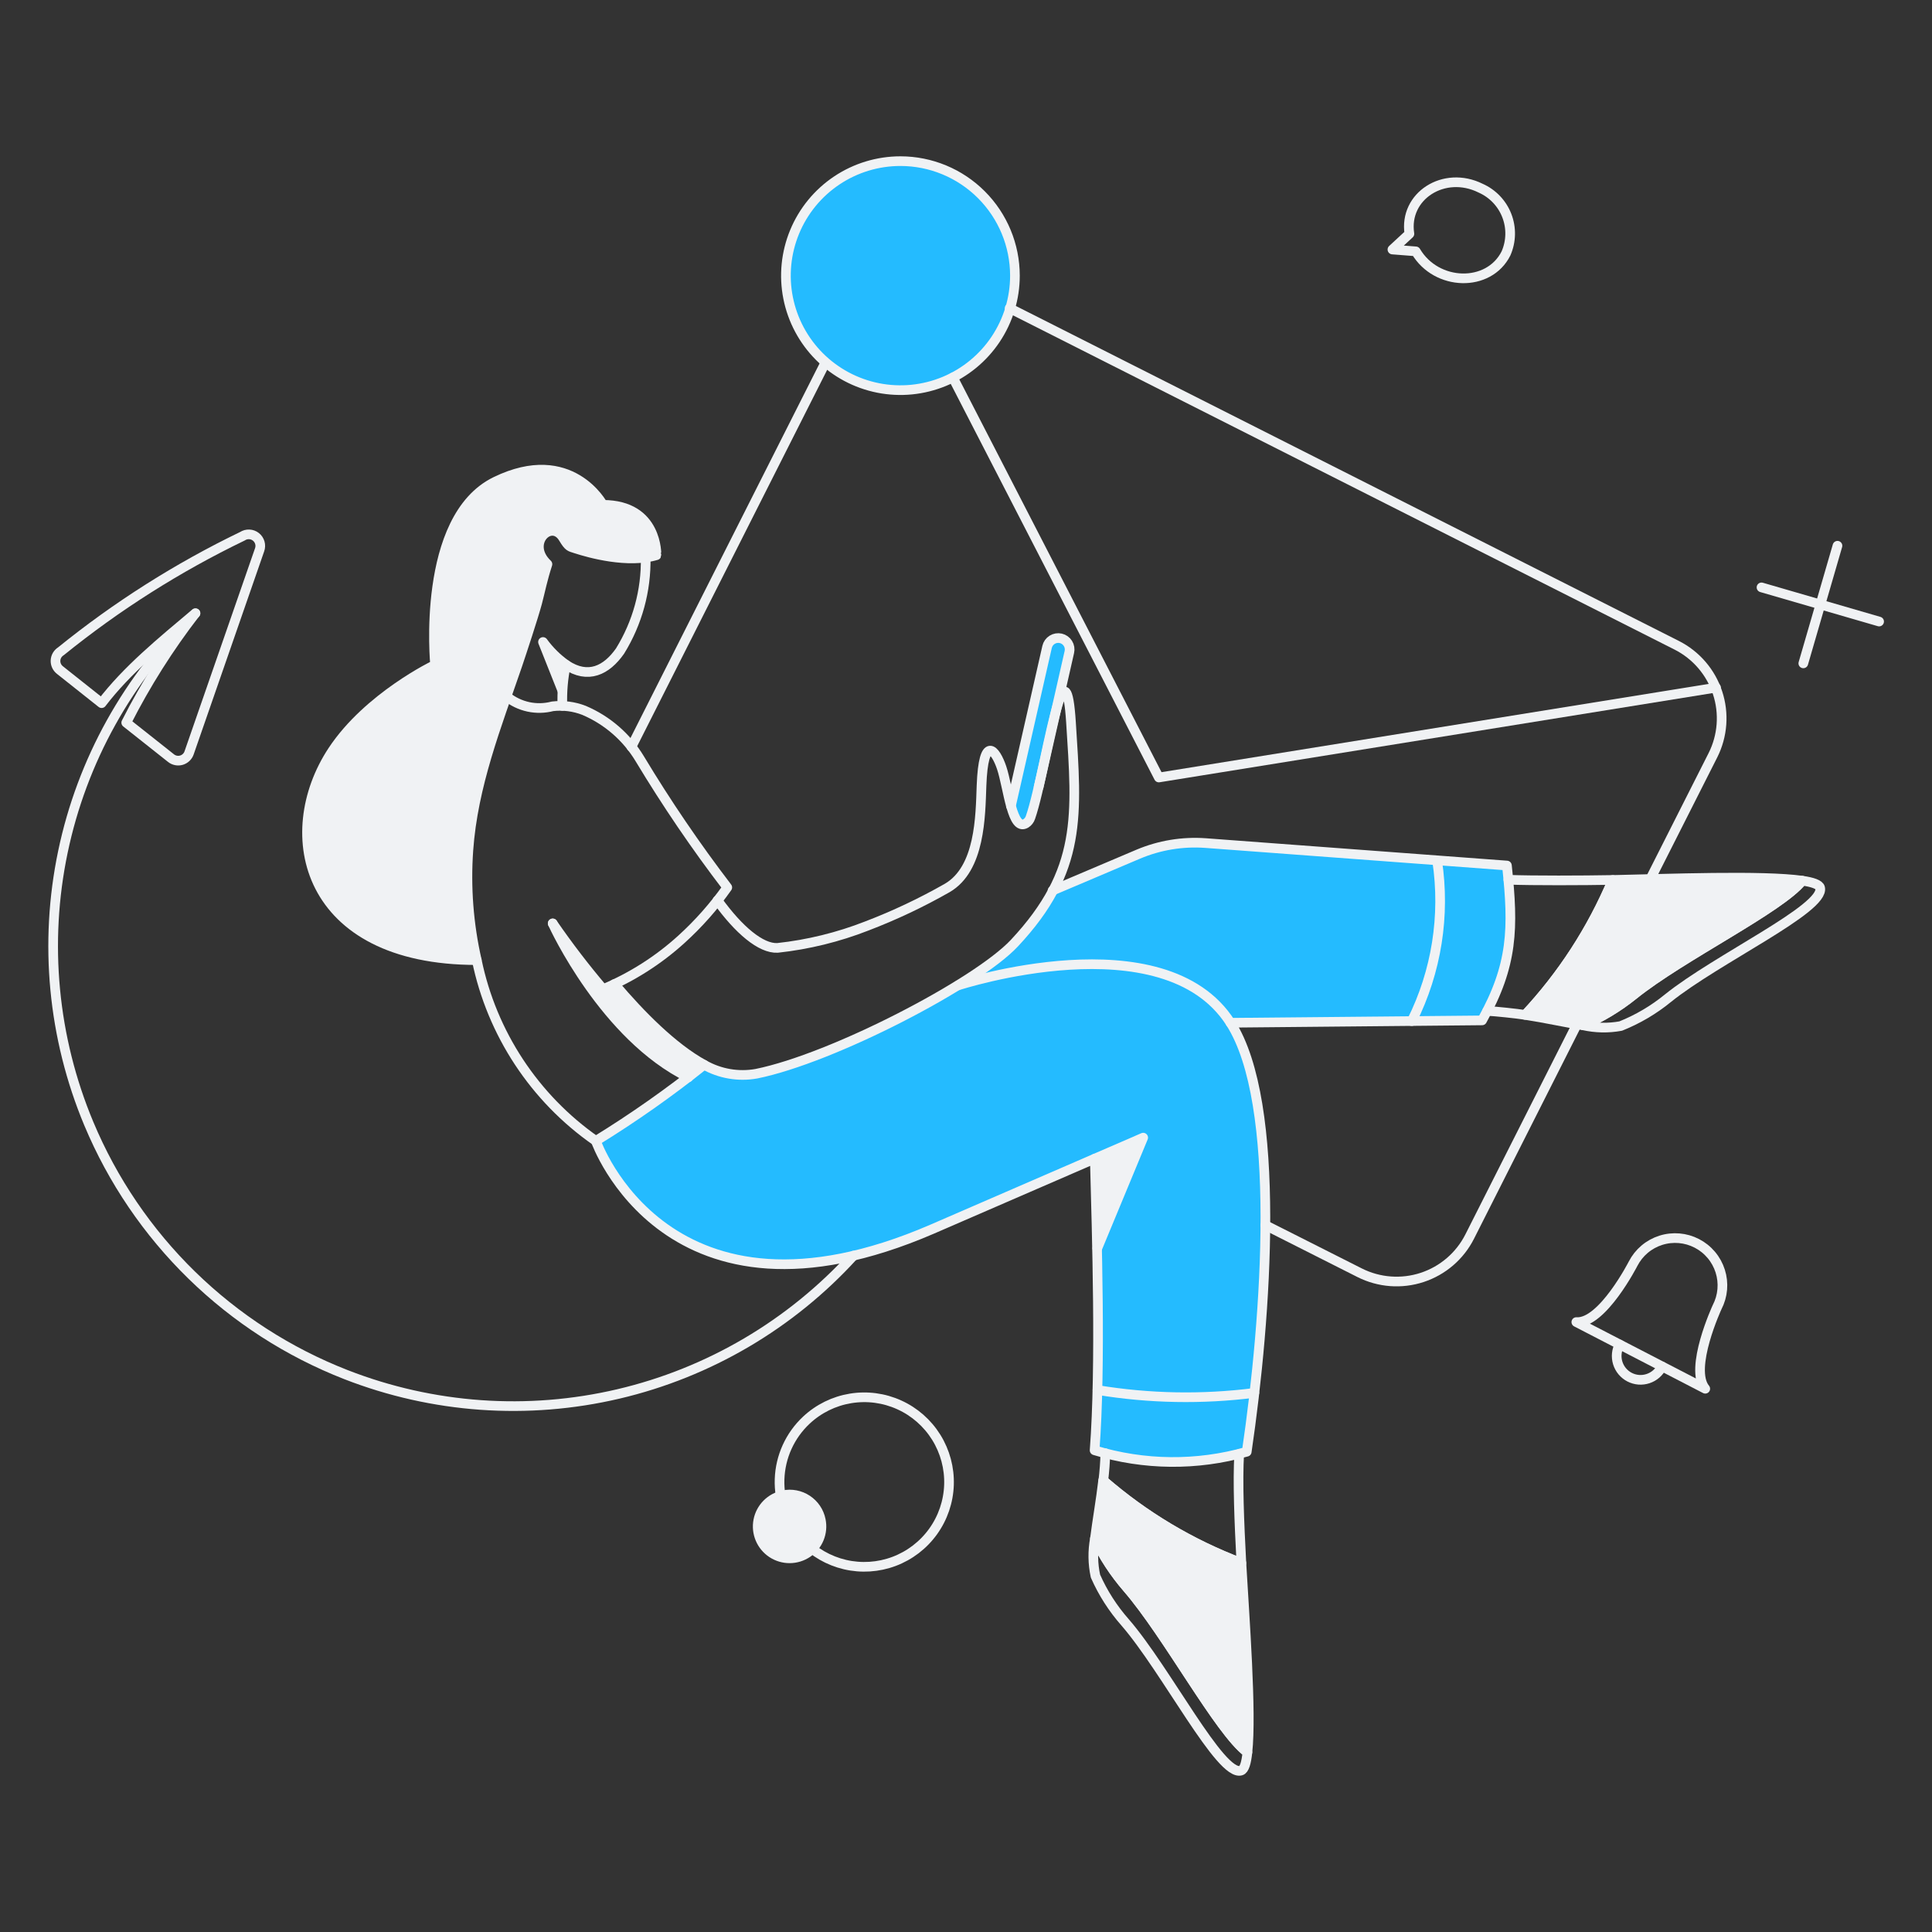
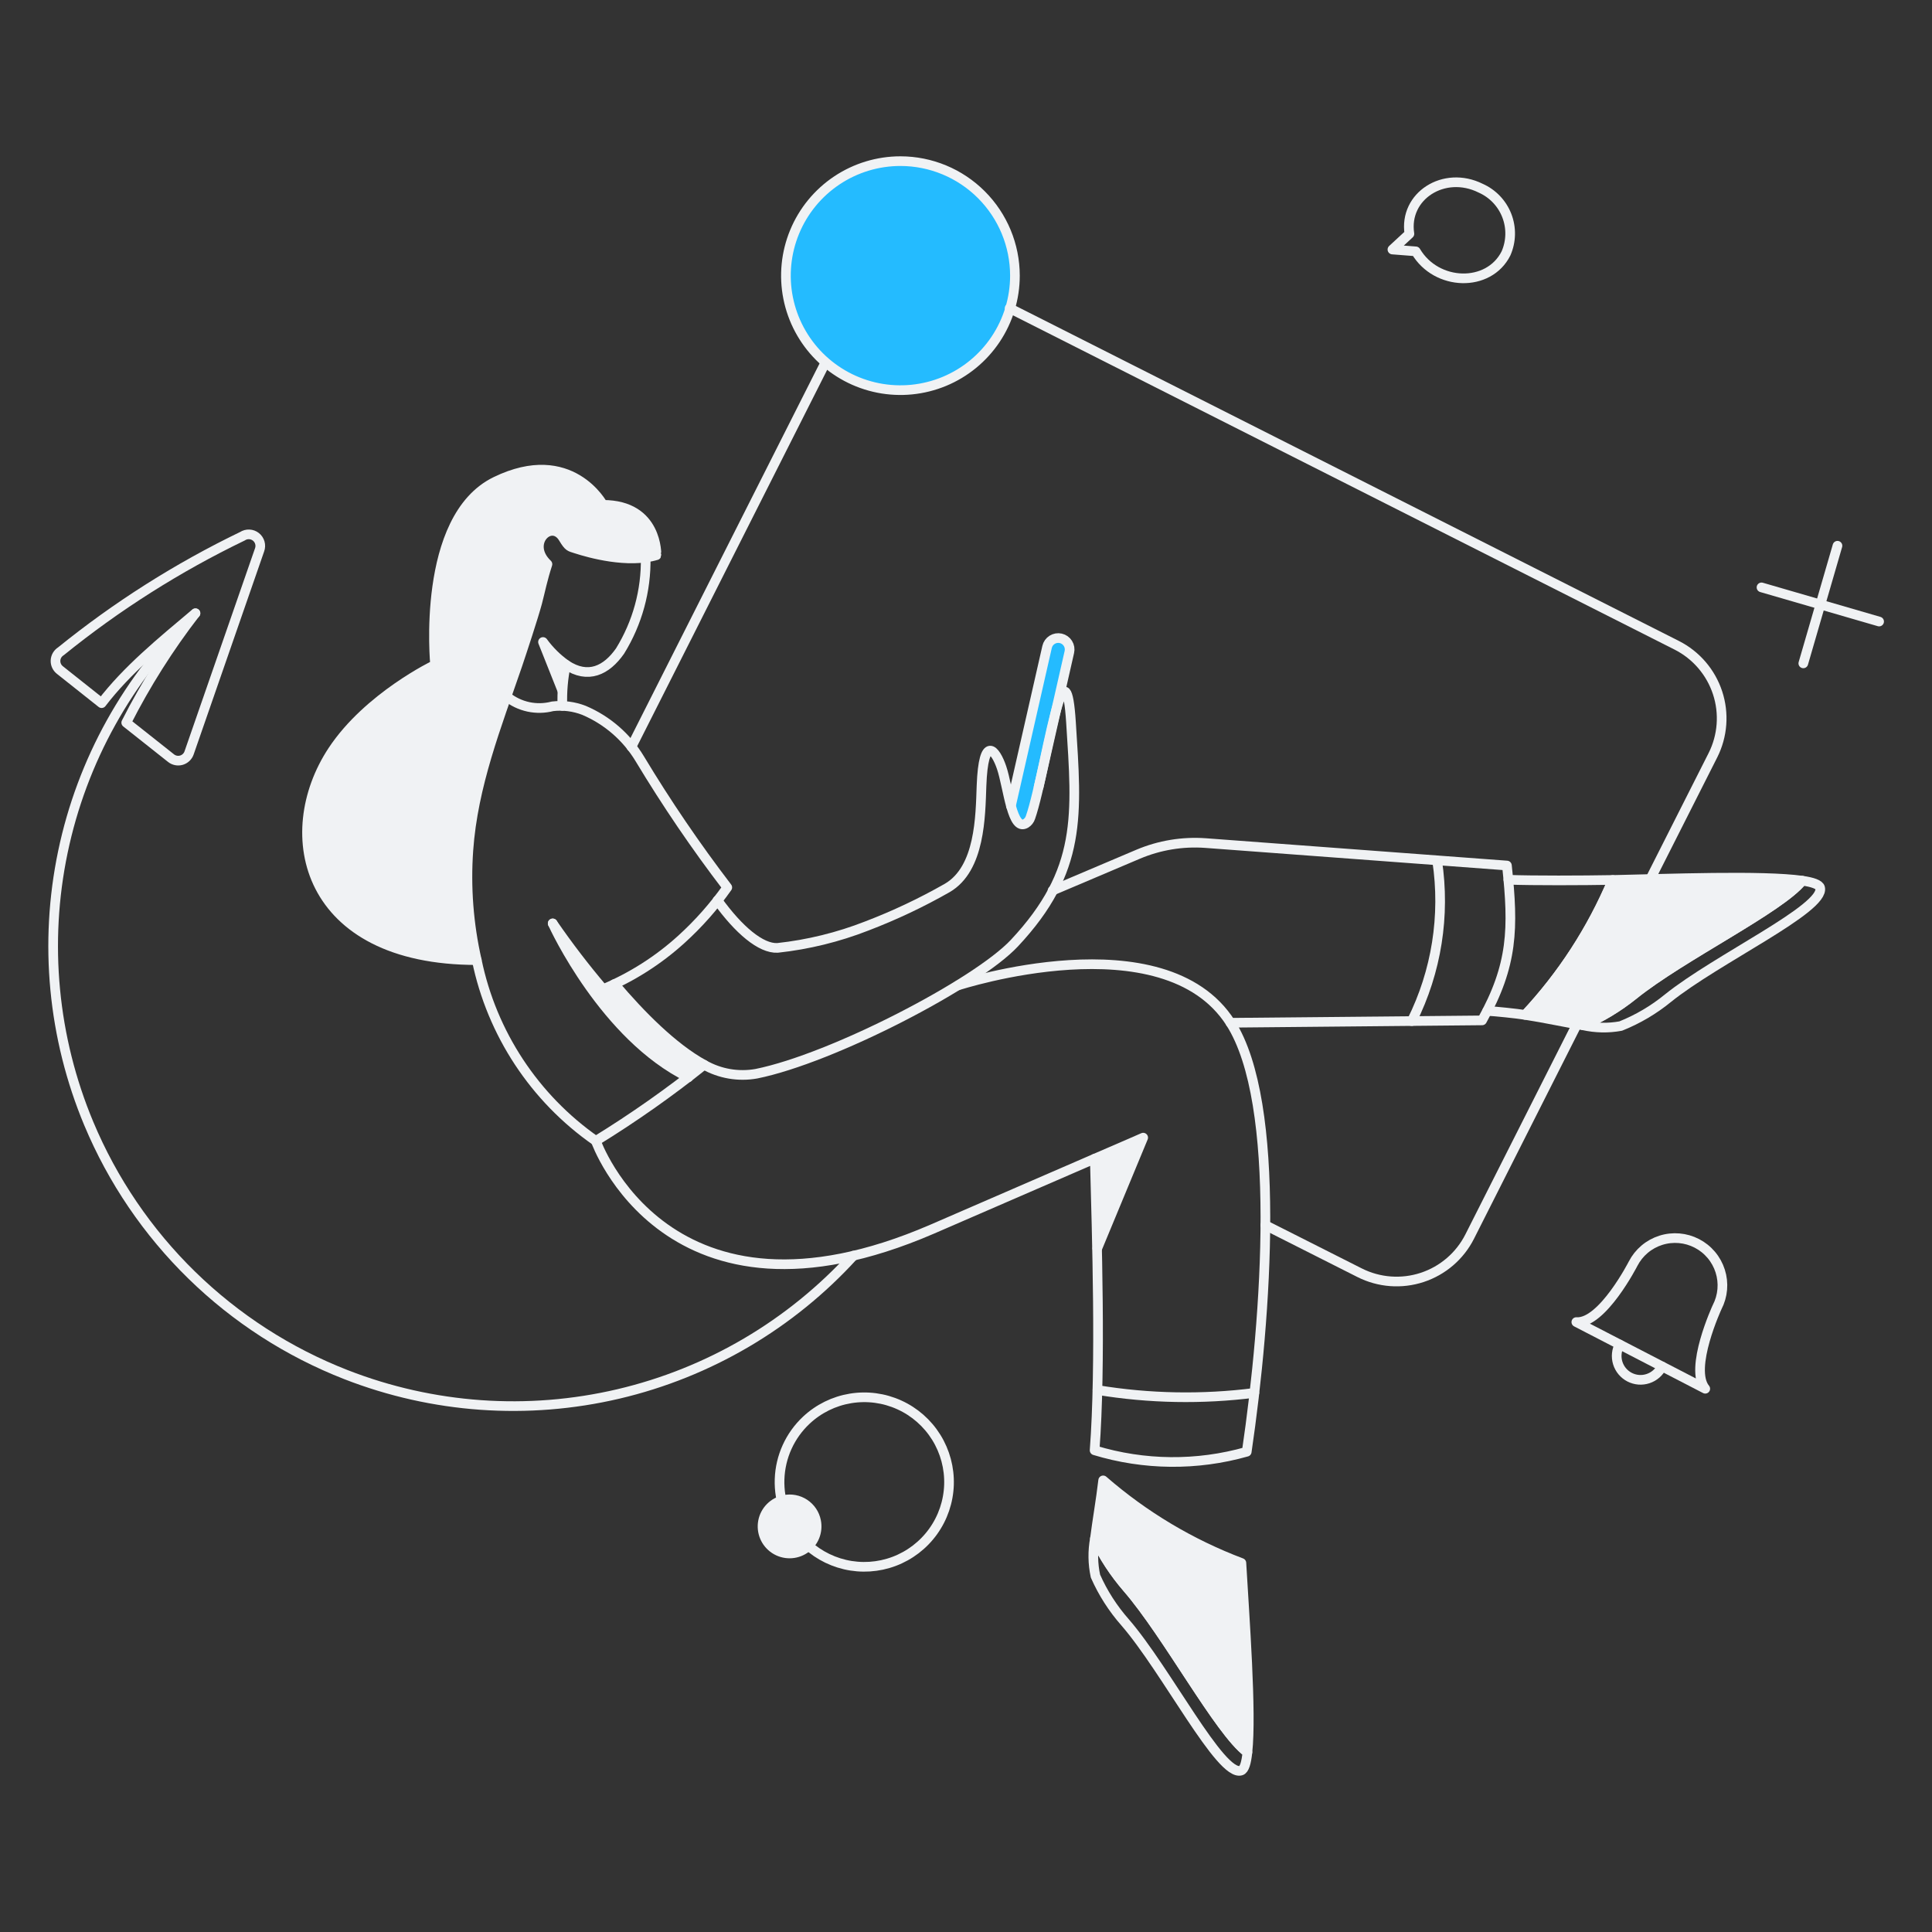
<svg xmlns="http://www.w3.org/2000/svg" width="180" height="180" viewBox="0 0 180 180" fill="none">
  <rect x="0" y="0" width="180" height="180" fill="#333333" stroke="none" />
  <g id="Newsletter--Streamline-Bangalore.svg">
    <g id="Product-Newsletter-01">
      <g id="color 2">
-         <path id="Vector" d="M140.397 80.639L113.084 78.598C110.439 78.397 107.784 78.835 105.343 79.874L98.077 82.97C97.1 84.744 95.9 86.385 94.504 87.854C90.999 91.597 77.558 98.556 70.463 100.019C68.791 100.316 67.068 100.015 65.597 99.168C62.382 101.747 59.014 104.129 55.511 106.299C55.511 106.299 62.146 125.202 86.853 114.517L106.505 105.993L102.2 116.321C102.319 122.225 102.353 129.966 101.962 135.126C106.576 136.531 111.496 136.578 116.136 135.261C117.99 122.671 119.402 102.798 114.604 95.294L138.085 95.073C141.044 89.744 140.783 86.714 140.397 80.639Z" fill="#24BBFF" />
        <g id="Vector_2">
          <path id="Vector_3" d="M96.771 73.322L99.629 60.748C99.692 60.473 99.644 60.184 99.494 59.944C99.344 59.705 99.105 59.535 98.829 59.472C98.554 59.409 98.265 59.458 98.026 59.608C97.787 59.758 97.617 59.996 97.553 60.272L94.185 75.091" fill="#24BBFF" />
          <path id="Vector_4" d="M96.771 73.322L99.629 60.748C99.692 60.473 99.644 60.184 99.494 59.944C99.344 59.705 99.105 59.535 98.829 59.472C98.554 59.409 98.265 59.458 98.026 59.608C97.787 59.758 97.617 59.996 97.553 60.272L94.185 75.091C94.608 76.654 95.746 78.749 96.771 73.322Z" fill="#24BBFF" />
        </g>
        <path id="Vector_3_2" d="M94.559 25.681C94.559 27.791 93.933 29.854 92.761 31.608C91.589 33.362 89.923 34.73 87.973 35.537C86.024 36.344 83.879 36.556 81.809 36.144C79.74 35.732 77.839 34.716 76.347 33.224C74.855 31.733 73.839 29.832 73.428 27.762C73.016 25.693 73.227 23.548 74.035 21.598C74.842 19.649 76.21 17.983 77.964 16.811C79.718 15.639 81.781 15.013 83.891 15.013C86.719 15.015 89.432 16.139 91.432 18.14C93.432 20.14 94.557 22.852 94.559 25.681Z" fill="#24BBFF" />
      </g>
      <g id="color 1">
        <path id="Vector_4_2" d="M150.267 81.982C148.31 86.623 145.545 90.88 142.1 94.556C143.989 94.845 145.878 95.272 147.494 95.526C149.178 94.791 150.756 93.837 152.188 92.686C156.666 89.079 165.889 84.604 167.91 82.052C164.251 81.523 155.302 81.88 150.267 81.982Z" fill="#F0F2F4" />
        <path id="Vector_5" d="M115.657 145.617C110.942 143.837 106.58 141.233 102.777 137.926C102.556 139.815 102.215 141.721 102.011 143.354C102.809 145.011 103.822 146.556 105.023 147.948C108.784 152.27 113.599 161.322 116.217 163.261C116.627 159.586 115.947 150.654 115.657 145.617Z" fill="#F0F2F4" />
        <path id="Vector_6" d="M57.246 91.681C56.906 91.851 56.548 92.004 56.191 92.157C54.523 90.196 52.955 88.152 51.493 86.032C51.647 86.39 56.343 96.547 64.135 100.375C64.646 99.967 65.139 99.576 65.598 99.184C62.687 97.602 59.662 94.539 57.246 91.681Z" fill="#F0F2F4" />
        <path id="Vector_7" d="M101.994 107.93C101.994 107.93 102.147 111.52 102.232 116.301L106.503 105.991L101.994 107.93Z" fill="#F0F2F4" />
        <path id="Vector_8" d="M56.174 47.035C56.174 47.035 53.195 41.453 46.187 44.857C39.178 48.261 40.538 61.939 40.538 61.939C40.538 61.939 34.31 64.917 30.992 69.936C25.854 77.712 28.441 89.452 44.419 89.452C43.657 86.1 43.394 82.654 43.636 79.226C44.062 73.186 46.257 67.656 48.196 61.99C50.67 54.666 50.139 55.252 51.004 52.564C48.944 50.608 51.395 48.26 52.501 50.164C52.969 50.934 53.081 50.965 53.456 51.082C55.483 51.717 59.162 52.425 61.157 51.765C61.16 51.713 61.33 47.035 56.174 47.035Z" fill="#F0F2F4" />
        <path id="Vector_9" d="M52.397 64.355L50.577 59.795C51.184 60.609 51.899 61.335 52.703 61.956C52.554 62.749 52.452 63.55 52.397 64.355Z" fill="#F0F2F4" />
        <path id="Vector_10" d="M76.473 141.618C76.59 142.194 76.535 142.791 76.313 143.335C76.091 143.879 75.713 144.345 75.227 144.673C74.74 145.002 74.167 145.18 73.58 145.183C72.993 145.186 72.418 145.015 71.927 144.692C71.437 144.368 71.054 143.906 70.826 143.365C70.599 142.824 70.537 142.227 70.648 141.651C70.759 141.074 71.039 140.543 71.452 140.126C71.865 139.708 72.392 139.422 72.968 139.304C73.35 139.223 73.744 139.219 74.128 139.293C74.512 139.366 74.877 139.515 75.203 139.731C75.529 139.946 75.809 140.223 76.027 140.547C76.245 140.871 76.397 141.235 76.473 141.618Z" fill="#F0F2F4" />
      </g>
      <g id="outlines">
        <path id="Vector_11" d="M94.559 25.681C94.559 27.791 93.933 29.854 92.761 31.608C91.589 33.362 89.923 34.73 87.974 35.537C86.024 36.344 83.879 36.556 81.81 36.144C79.74 35.732 77.84 34.716 76.347 33.224C74.856 31.733 73.84 29.832 73.428 27.762C73.016 25.693 73.228 23.548 74.035 21.599C74.842 19.649 76.21 17.983 77.964 16.811C79.719 15.639 81.781 15.013 83.891 15.013C86.72 15.015 89.432 16.139 91.432 18.14C93.433 20.14 94.557 22.852 94.559 25.681Z" stroke="#F0F2F4" stroke-width="0.9" />
        <path id="Vector_12" d="M117.886 114.141L126.682 118.582C128.488 119.49 130.58 119.646 132.501 119.014C134.421 118.383 136.012 117.016 136.926 115.213L146.999 95.272" stroke="#F0F2F4" stroke-width="0.9" stroke-linecap="round" stroke-linejoin="round" />
        <path id="Vector_13" d="M153.379 82.647L159.589 70.362C160.498 68.557 160.653 66.465 160.022 64.545C159.39 62.625 158.023 61.033 156.22 60.12L94.063 28.716M58.828 69.583L76.862 33.861" stroke="#F0F2F4" stroke-width="0.9" stroke-linecap="round" stroke-linejoin="round" />
-         <path id="Vector_14" d="M159.879 64.066L107.966 72.437L88.778 35.171" stroke="#F0F2F4" stroke-width="0.9" stroke-linecap="round" stroke-linejoin="round" />
        <path id="Vector_15" d="M79.523 116.982C73.689 123.396 66.047 127.891 57.606 129.872C49.165 131.852 40.322 131.226 32.244 128.075C26.881 125.984 21.995 122.835 17.876 118.814C13.757 114.794 10.49 109.986 8.269 104.676C4.925 96.677 4.085 87.851 5.861 79.365C7.636 70.878 11.944 63.13 18.214 57.142" stroke="#F0F2F4" stroke-width="0.9" stroke-linecap="round" stroke-linejoin="round" />
        <path id="Vector_16" d="M52.397 65.768C52.35 64.479 52.459 63.188 52.723 61.925C54.797 63.312 56.511 62.45 57.769 60.655C59.383 58.043 60.211 55.022 60.156 51.953" stroke="#F0F2F4" stroke-width="0.9" stroke-linecap="round" stroke-linejoin="round" />
        <path id="Vector_17" d="M51.493 86.032C52.954 88.152 54.521 90.197 56.19 92.158C58.871 91.034 61.341 89.461 63.493 87.506C65.088 86.059 66.518 84.441 67.759 82.68C64.823 78.842 62.103 74.843 59.61 70.702C58.396 68.683 56.574 67.1 54.405 66.18C53.474 65.819 52.47 65.69 51.478 65.806C50.742 65.999 49.971 66.016 49.227 65.856C48.483 65.695 47.787 65.362 47.195 64.883" stroke="#F0F2F4" stroke-width="0.9" stroke-linecap="round" stroke-linejoin="round" />
        <path id="Vector_18" d="M140.533 81.965C142.847 82.05 147.441 82.033 150.248 81.982C148.296 86.622 145.537 90.879 142.099 94.556C141.232 94.42 139.394 94.233 138.56 94.182" stroke="#F0F2F4" stroke-width="0.9" stroke-linecap="round" stroke-linejoin="round" />
        <path id="Vector_19" d="M167.908 82.051C168.878 82.187 169.502 82.409 169.576 82.715C170.047 84.647 159.933 89.342 155.386 93.009C154.063 94.089 152.583 94.961 150.998 95.595C149.841 95.808 148.653 95.784 147.505 95.527C149.192 94.794 150.772 93.839 152.205 92.687C156.67 89.087 165.885 84.621 167.908 82.051Z" stroke="#F0F2F4" stroke-width="0.9" stroke-linecap="round" stroke-linejoin="round" />
        <path id="Vector_20" d="M150.267 81.983C155.303 81.88 164.253 81.523 167.908 82.05C165.884 84.603 156.665 89.082 152.187 92.685C150.755 93.837 149.176 94.793 147.491 95.526C145.875 95.271 143.986 94.845 142.097 94.556C145.543 90.881 148.309 86.624 150.267 81.983Z" stroke="#F0F2F4" stroke-width="0.9" stroke-linecap="round" stroke-linejoin="round" />
-         <path id="Vector_21" d="M115.453 135.46C115.3 138.012 115.453 141.772 115.657 145.634C110.949 143.851 106.594 141.247 102.794 137.944C102.896 137.076 102.964 136.208 102.981 135.392" stroke="#F0F2F4" stroke-width="0.9" stroke-linecap="round" stroke-linejoin="round" />
        <path id="Vector_22" d="M116.218 163.261C116.116 164.246 115.931 164.864 115.623 164.962C113.725 165.567 108.644 155.555 104.819 151.147C103.685 149.861 102.755 148.41 102.062 146.842C101.813 145.693 101.796 144.506 102.011 143.35C102.806 145.008 103.819 146.553 105.023 147.943C108.784 152.284 113.598 161.321 116.218 163.261Z" stroke="#F0F2F4" stroke-width="0.9" stroke-linecap="round" stroke-linejoin="round" />
        <path id="Vector_23" d="M115.657 145.618C115.946 150.655 116.627 159.588 116.218 163.26C113.598 161.32 108.772 152.278 105.025 147.947C103.822 146.555 102.809 145.01 102.013 143.353C102.217 141.719 102.558 139.813 102.779 137.924C106.581 141.232 110.942 143.837 115.657 145.618Z" stroke="#F0F2F4" stroke-width="0.9" stroke-linecap="round" stroke-linejoin="round" />
        <path id="Vector_24" d="M64.137 100.375C56.344 96.547 51.648 86.389 51.493 86.032" stroke="#F0F2F4" stroke-width="0.9" stroke-linecap="round" stroke-linejoin="round" />
        <path id="Vector_25" d="M57.246 91.681C59.664 94.539 62.693 97.616 65.601 99.203C67.076 100.039 68.797 100.334 70.466 100.037C77.568 98.604 91.003 91.615 94.508 87.871C100.855 81.093 100.334 75.928 99.782 67.301C99.558 63.796 99.118 63.88 98.591 65.51C97.808 67.942 96.819 73.838 96.005 76.161C95.929 76.395 95.772 76.594 95.563 76.723C94.936 77.081 94.541 76.297 94.219 75.191C93.878 74.017 93.635 72.454 93.318 71.52C92.762 69.873 91.627 68.372 91.446 73.204C91.341 76.046 91.333 80.939 88.247 82.732C85.846 84.101 83.343 85.284 80.761 86.271C78.091 87.317 75.293 88.004 72.442 88.313C70.893 88.395 68.817 86.629 66.843 83.889" stroke="#F0F2F4" stroke-width="0.9" stroke-linecap="round" stroke-linejoin="round" />
        <path id="Vector_26" d="M96.771 73.322L99.629 60.748C99.693 60.473 99.644 60.184 99.494 59.944C99.344 59.705 99.105 59.535 98.83 59.472C98.555 59.409 98.265 59.458 98.026 59.608C97.787 59.758 97.617 59.996 97.554 60.272L94.185 75.091" stroke="#F0F2F4" stroke-width="0.9" stroke-linecap="round" stroke-linejoin="round" />
        <path id="Vector_27" d="M102 107.946C104.654 106.806 106.508 105.991 106.508 105.991L102.233 116.301" stroke="#F0F2F4" stroke-width="0.9" stroke-linecap="round" stroke-linejoin="round" />
        <path id="Vector_28" d="M65.6 99.202C62.386 101.773 59.017 104.143 55.511 106.299C49.794 102.309 45.825 96.28 44.419 89.453" stroke="#F0F2F4" stroke-width="0.9" stroke-linecap="round" stroke-linejoin="round" />
        <path id="Vector_29" d="M98.064 82.97L106.044 79.584C108.02 78.749 110.165 78.394 112.305 78.546L140.397 80.639C141.029 86.518 140.954 89.9 138.083 95.067L114.636 95.289" stroke="#F0F2F4" stroke-width="0.9" stroke-linecap="round" stroke-linejoin="round" />
        <path id="Vector_30" d="M56.174 47.035C56.174 47.035 53.195 41.453 46.187 44.857C39.179 48.261 40.538 61.939 40.538 61.939C40.538 61.939 34.31 64.917 30.992 69.936C25.854 77.712 28.441 89.452 44.419 89.452C43.657 86.1 43.394 82.654 43.636 79.226C44.062 73.186 46.257 67.656 48.196 61.99C48.639 60.68 49.694 57.481 50.051 56.153C50.374 54.912 50.527 54.044 51.004 52.564C48.944 50.608 51.395 48.26 52.501 50.164C52.989 50.97 53.084 50.924 53.618 51.1C54.942 51.535 58.508 52.523 61.161 51.727C61.16 51.73 61.33 47.035 56.174 47.035Z" stroke="#F0F2F4" stroke-width="0.9" stroke-linecap="round" stroke-linejoin="round" />
        <path id="Vector_31" d="M22.587 49.96C16.555 52.87 10.88 56.467 5.674 60.68C5.528 60.771 5.405 60.897 5.318 61.045C5.231 61.194 5.181 61.362 5.172 61.534C5.164 61.706 5.197 61.878 5.27 62.035C5.343 62.191 5.452 62.328 5.589 62.433L9.468 65.512C11.819 62.429 15.006 59.823 18.209 57.131C15.744 60.32 13.585 63.734 11.761 67.328L15.935 70.634C16.069 70.741 16.228 70.814 16.397 70.847C16.566 70.88 16.74 70.872 16.905 70.824C17.07 70.775 17.221 70.688 17.345 70.569C17.47 70.45 17.564 70.303 17.619 70.14L24.186 51.225C24.263 51.013 24.271 50.782 24.209 50.565C24.147 50.348 24.019 50.156 23.842 50.016C23.665 49.876 23.448 49.796 23.223 49.786C22.998 49.776 22.775 49.837 22.587 49.96Z" stroke="#F0F2F4" stroke-width="0.9" stroke-linecap="round" stroke-linejoin="round" />
        <path id="Vector_32" d="M137.947 17.532C134.561 15.846 130.767 18.248 131.311 21.785L129.729 23.248L131.907 23.418C133.829 26.668 138.713 26.805 140.312 23.605C140.801 22.486 140.827 21.218 140.384 20.08C139.94 18.942 139.064 18.026 137.947 17.532Z" stroke="#F0F2F4" stroke-width="0.9" stroke-linecap="round" stroke-linejoin="round" />
        <path id="Vector_33" d="M158.092 115.842C157.054 115.305 155.845 115.202 154.731 115.556C154.18 115.731 153.668 116.013 153.226 116.386C152.784 116.76 152.419 117.217 152.154 117.731C152.154 117.731 149.279 123.347 146.863 123.175L158.875 129.386C157.326 127.514 159.981 121.781 159.981 121.781C160.247 121.267 160.41 120.706 160.459 120.129C160.508 119.553 160.443 118.972 160.267 118.42C160.092 117.869 159.81 117.357 159.436 116.915C159.063 116.472 158.606 116.108 158.092 115.842Z" stroke="#F0F2F4" stroke-width="0.9" stroke-linecap="round" stroke-linejoin="round" />
        <path id="Vector_34" d="M154.842 127.31C154.712 127.576 154.53 127.813 154.307 128.008C154.084 128.202 153.824 128.351 153.543 128.443C153.262 128.536 152.965 128.572 152.67 128.549C152.375 128.525 152.088 128.443 151.825 128.307C151.562 128.171 151.328 127.984 151.139 127.757C150.949 127.529 150.807 127.266 150.72 126.983C150.634 126.7 150.604 126.403 150.634 126.108C150.664 125.813 150.753 125.528 150.895 125.268" stroke="#F0F2F4" stroke-width="0.9" stroke-linecap="round" stroke-linejoin="round" />
        <path id="Vector_35" d="M171.193 50.846L168.011 61.804" stroke="#F0F2F4" stroke-width="0.9" stroke-linecap="round" stroke-linejoin="round" />
        <path id="Vector_36" d="M175.073 57.907L164.115 54.725" stroke="#F0F2F4" stroke-width="0.9" stroke-linecap="round" stroke-linejoin="round" />
        <path id="Vector_37" d="M102.25 129.505C107.083 130.3 112.006 130.391 116.865 129.774" stroke="#F0F2F4" stroke-width="0.9" stroke-linecap="round" stroke-linejoin="round" />
        <path id="Vector_38" d="M133.897 80.196C134.664 85.301 133.838 90.517 131.532 95.135" stroke="#F0F2F4" stroke-width="0.9" stroke-linecap="round" stroke-linejoin="round" />
-         <path id="Vector_39" d="M76.472 141.62C76.59 142.196 76.535 142.793 76.313 143.337C76.091 143.881 75.713 144.346 75.227 144.675C74.74 145.004 74.167 145.182 73.58 145.185C72.992 145.188 72.417 145.017 71.927 144.694C71.437 144.37 71.054 143.908 70.826 143.367C70.598 142.826 70.536 142.229 70.648 141.652C70.759 141.076 71.039 140.545 71.452 140.128C71.865 139.71 72.392 139.424 72.968 139.306C73.35 139.225 73.744 139.221 74.128 139.295C74.512 139.368 74.877 139.517 75.203 139.733C75.529 139.948 75.809 140.225 76.027 140.549C76.245 140.873 76.396 141.237 76.472 141.62Z" stroke="#F0F2F4" stroke-width="0.9" stroke-linecap="round" stroke-linejoin="round" />
        <path id="Vector_40" d="M75.128 132.312C76.269 131.245 77.7 130.54 79.241 130.287C80.782 130.034 82.364 130.243 83.786 130.89C85.208 131.535 86.407 132.588 87.231 133.915C88.055 135.242 88.467 136.783 88.415 138.344C88.362 139.905 87.848 141.416 86.937 142.684C86.026 143.953 84.759 144.923 83.297 145.472C81.835 146.021 80.243 146.124 78.722 145.768C77.202 145.412 75.821 144.614 74.754 143.473C73.324 141.943 72.561 139.908 72.631 137.815C72.701 135.722 73.599 133.743 75.128 132.312Z" stroke="#F0F2F4" stroke-width="0.9" stroke-linecap="round" stroke-linejoin="round" />
        <path id="Vector_41" d="M55.511 106.298C55.511 106.298 62.146 125.201 86.853 114.516L102 107.946C102.188 115.094 102.584 127.191 101.982 135.12C106.595 136.525 111.515 136.572 116.155 135.256C118.009 122.664 119.443 102.789 114.641 95.288C108.419 85.569 89.289 91.8 89.289 91.8" stroke="#F0F2F4" stroke-width="0.9" stroke-linecap="round" stroke-linejoin="round" />
        <path id="Vector_42" d="M52.723 61.924C51.903 61.34 51.183 60.627 50.59 59.813L52.397 64.355" stroke="#F0F2F4" stroke-width="0.9" stroke-linecap="round" stroke-linejoin="round" />
      </g>
    </g>
  </g>
</svg>